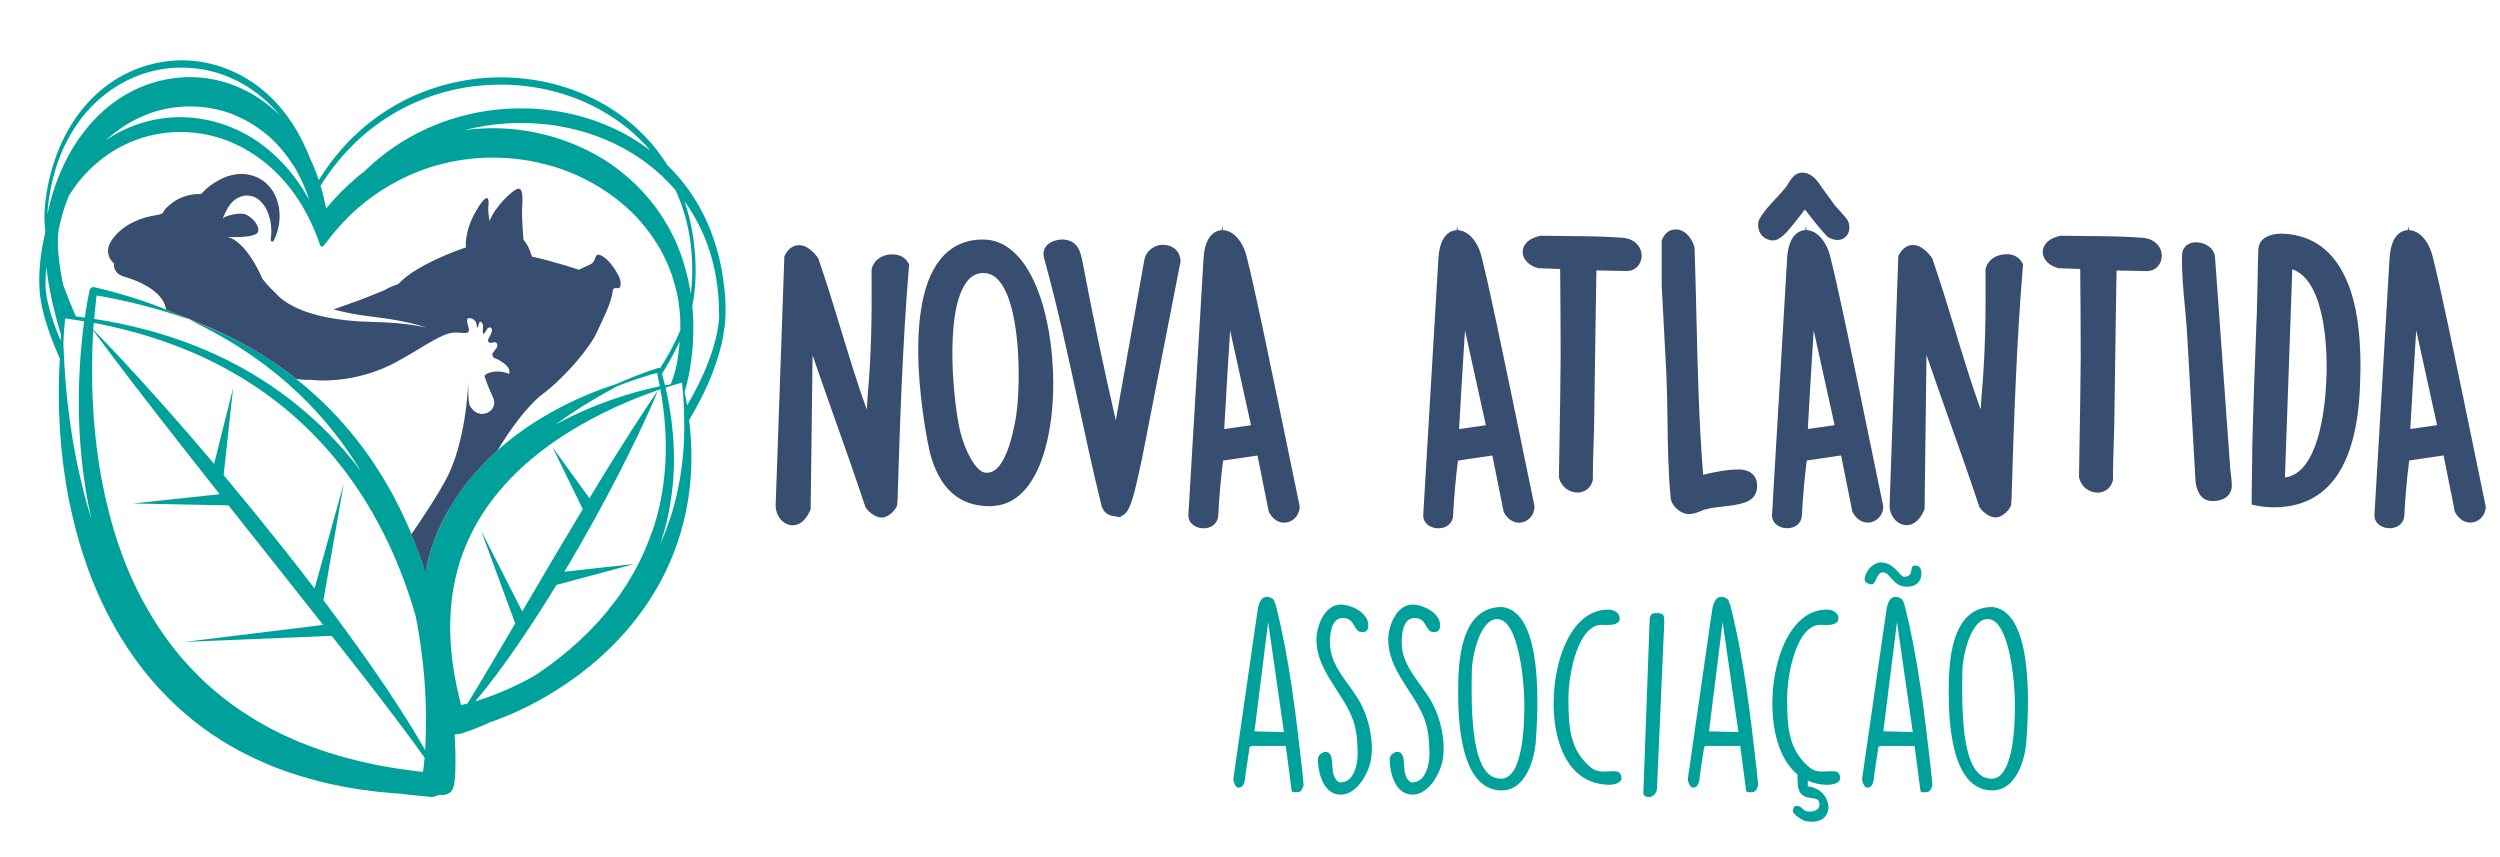
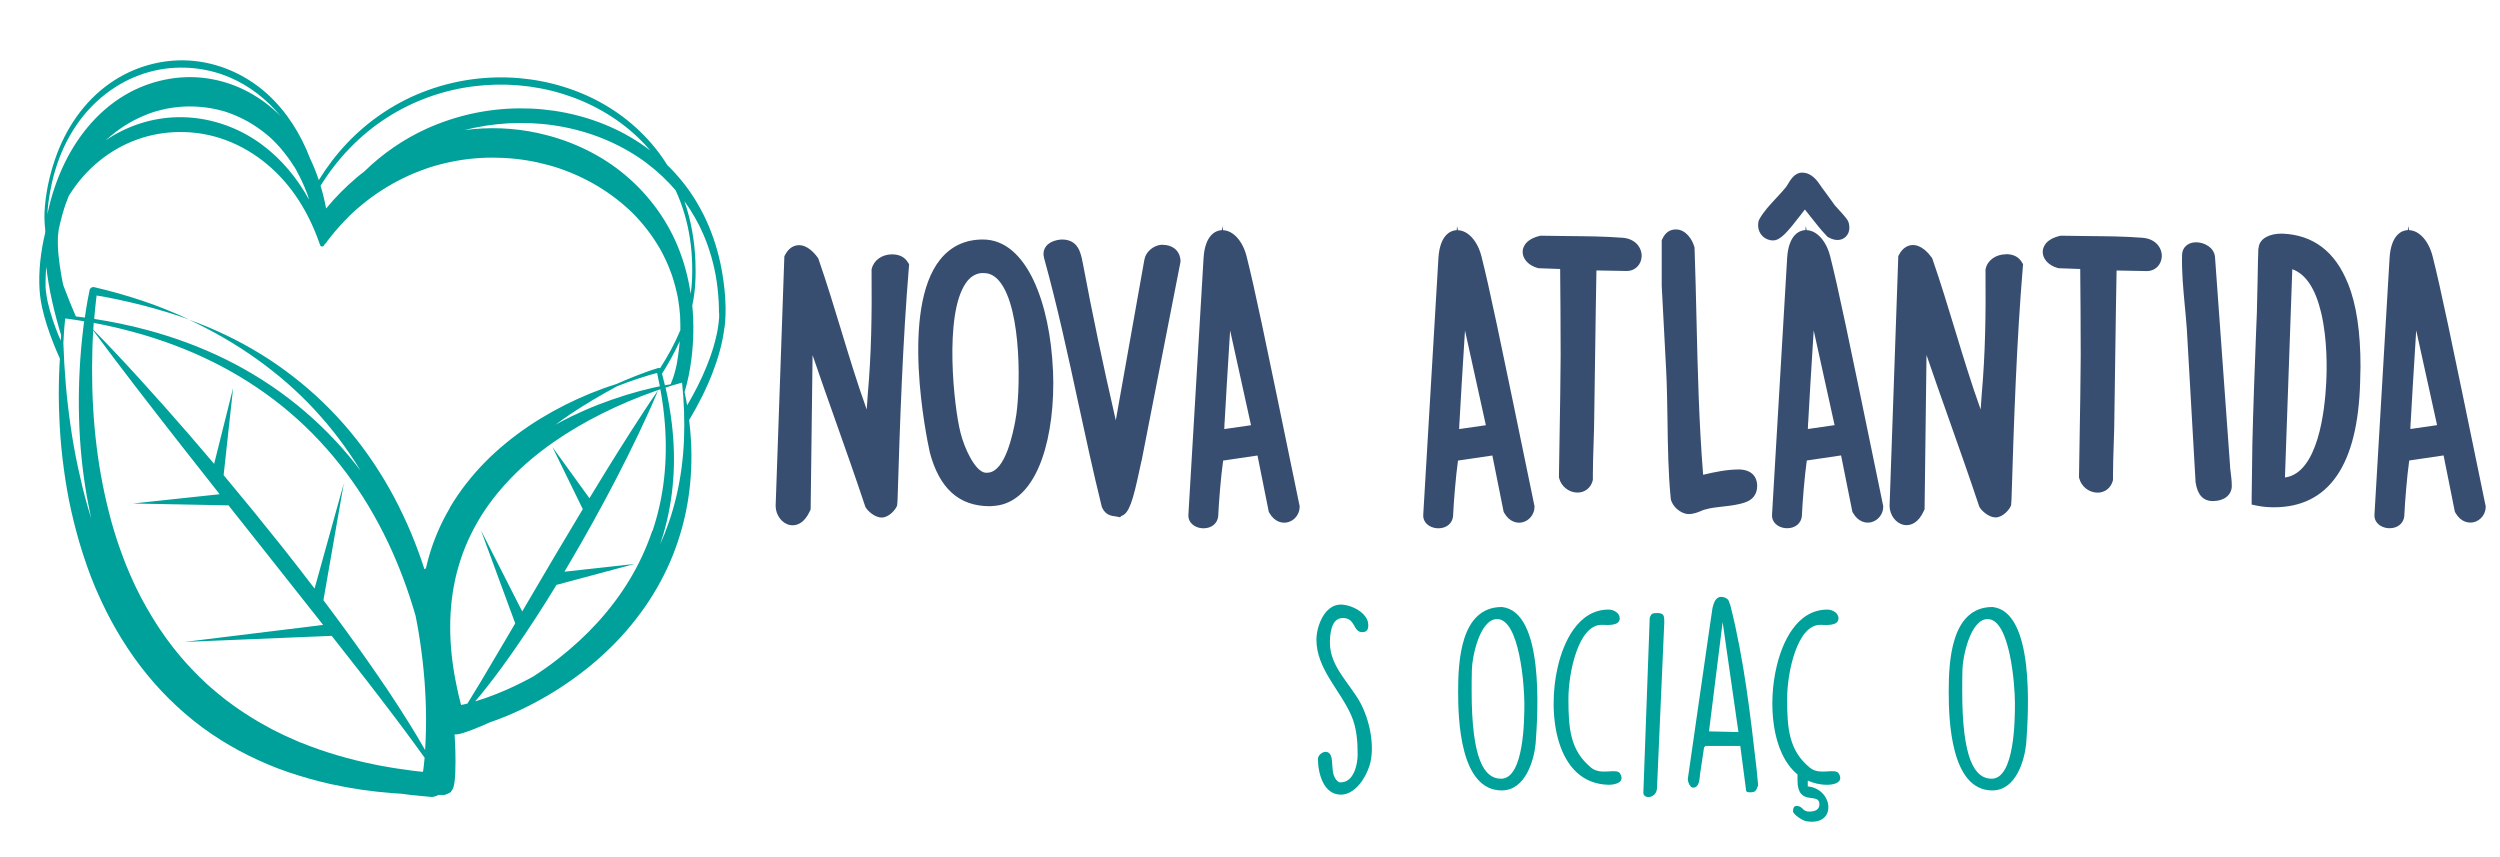
<svg xmlns="http://www.w3.org/2000/svg" id="Layer_1" data-name="Layer 1" viewBox="0 0 350 120">
  <defs>
    <style>
      .cls-1 {
        fill: #00a19a;
      }

      .cls-2 {
        fill: none;
      }

      .cls-3 {
        fill: #374e71;
      }
    </style>
  </defs>
  <g>
    <g>
-       <path class="cls-1" d="m175.14,104.43l-.2.2-.56,3.73c-.07.49-.03,1.91-.99,1.91-.43,0-.73-.86-.73-1.19,3.43-23.9,3.46-23.97,3.46-23.97.16-.63.4-1.55,1.22-1.55.36,0,.82.16,1.02.49l.26.69c1.91,7.55,2.8,15.3,3.69,23.08l.2,2.14s-.03.03-.03.07c-.23.63-.36.89-.99.89h-.1c-.2,0-.53,0-.56-.23l-.82-6.26h-4.88Zm.49-2.04l4.12.1-2.21-15.4-1.91,15.3Z" />
      <path class="cls-1" d="m185.79,105.28c1.32.4.07,3.3,1.71,4.25h.2c1.85,0,2.37-2.54,2.37-3.89,0-1.81-.13-3.76-.89-5.47-1.55-3.56-4.88-6.53-4.88-10.62,0-1.85,1.12-4.91,3.4-4.91,1.45,0,3.86,1.15,3.86,2.87,0,.63-.2.99-.86.99-1.29,0-.89-1.98-2.7-1.98-1.68,0-1.81,2.34-1.81,3.49,0,3.33,2.8,5.67,4.29,8.44,1.35,2.54,2.04,6.23,1.25,8.74-.53,1.71-2.01,4.06-4.02,4.06-2.44,0-3.2-3.03-3.2-5.01,0-.56.76-1.12,1.29-.96Z" />
-       <path class="cls-1" d="m195.84,105.28c1.32.4.07,3.3,1.71,4.25h.2c1.85,0,2.37-2.54,2.37-3.89,0-1.81-.13-3.76-.89-5.47-1.55-3.56-4.88-6.53-4.88-10.62,0-1.85,1.12-4.91,3.4-4.91,1.45,0,3.86,1.15,3.86,2.87,0,.63-.2.99-.86.99-1.29,0-.89-1.98-2.7-1.98-1.68,0-1.81,2.34-1.81,3.49,0,3.33,2.8,5.67,4.29,8.44,1.35,2.54,2.04,6.23,1.25,8.74-.53,1.71-2.01,4.06-4.02,4.06-2.44,0-3.2-3.03-3.2-5.01,0-.56.76-1.12,1.29-.96Z" />
      <path class="cls-1" d="m210.28,84.98c5.9.66,5.04,14.7,4.71,19.09-.23,2.41-1.45,6.59-4.75,6.59-5.84,0-6.1-9.96-6.1-13.81,0-4.19.3-11.87,6.13-11.87Zm-4.25,11.74c0,9.66,1.78,12.3,4.12,12.3,3.23,0,3.26-8.37,3.26-10.45v-.13c0-2.54-.69-11.77-3.82-11.77-2.47,0-3.53,5.51-3.53,7.15-.03,1.05-.03,1.98-.03,2.9Z" />
      <path class="cls-1" d="m226.77,86.56c0,1.15-1.91.92-2.37.92h-.2c-3.2,0-4.62,6.63-4.62,10.35,0,4.22.26,7.22,3.16,9.63,1.42,1.19,3.59-.03,4.09.86.66,1.15-.56,1.55-1.62,1.55-7.48-.16-8.64-10.09-7.12-16.52.79-3.43,2.84-8.01,7.12-8.01.69,0,1.55.46,1.55,1.22Z" />
      <path class="cls-1" d="m230.95,86.52c.23-.66.4-.69,1.09-.69.96,0,.96.43.96,1.38,0,.1-.03.53-.03.59l-.99,22.55c-.07,1.45-1.91,1.58-1.91.63l.89-24.46Z" />
      <path class="cls-1" d="m238.77,104.43l-.2.2-.56,3.73c-.07.49-.03,1.91-.99,1.91-.43,0-.73-.86-.73-1.19,3.43-23.9,3.46-23.97,3.46-23.97.16-.63.4-1.55,1.22-1.55.36,0,.82.16,1.02.49l.26.69c1.91,7.55,2.8,15.3,3.69,23.08l.2,2.14s-.03.03-.03.07c-.23.63-.36.89-.99.89h-.1c-.2,0-.53,0-.56-.23l-.82-6.26h-4.88Zm.49-2.04l4.12.1-2.21-15.4-1.91,15.3Z" />
      <path class="cls-1" d="m251.49,112.83c.96,0,.79.79,1.78.79.66,0,1.45-.16,1.45-1.02,0-1.78-3.07.4-3.07-3.36v-.82c-3.69-3.03-4.12-10.09-2.93-15.07.79-3.43,2.84-8.01,7.12-8.01.69,0,1.55.46,1.55,1.22,0,1.15-1.91.92-2.37.92h-.2c-3.2,0-4.62,6.63-4.62,10.35,0,4.22.26,7.22,3.16,9.63,1.42,1.19,3.59-.03,4.09.86.66,1.15-.56,1.55-1.62,1.55s-1.95-.23-2.74-.59v.82c3.59.33,4.15,5.57-.16,4.88-.4,0-1.91-.92-1.91-1.42,0-.3.1-.73.46-.73Z" />
-       <path class="cls-1" d="m263.17,104.43l-.2.2-.56,3.73c-.07.49-.03,1.91-.99,1.91-.43,0-.73-.86-.73-1.19,3.43-23.9,3.46-23.97,3.46-23.97.16-.63.4-1.55,1.22-1.55.36,0,.82.16,1.02.49l.26.69c1.91,7.55,2.8,15.3,3.69,23.08l.2,2.14s-.03.03-.03.07c-.23.63-.36.89-.99.89h-.1c-.2,0-.53,0-.56-.23l-.82-6.26h-4.88Zm-1.12-22.62c-.36,0-.99-.23-.99-.66,0-1.12,1.15-2.41,2.27-2.41,1.85,0,2.7,2.01,3.2,2.01,1.62,0,.63-1.58,1.58-1.58.69,0,.89.49.89,1.12,0,1.19-.79,1.85-2.04,1.85-1.98,0-2.31-2.01-3.33-2.01-.96,0-.96,1.68-1.58,1.68Zm1.62,20.57l4.12.1-2.21-15.4-1.91,15.3Z" />
      <path class="cls-1" d="m278.96,84.98c5.9.66,5.04,14.7,4.71,19.09-.23,2.41-1.45,6.59-4.75,6.59-5.84,0-6.1-9.96-6.1-13.81,0-4.19.3-11.87,6.13-11.87Zm-4.25,11.74c0,9.66,1.78,12.3,4.12,12.3,3.23,0,3.26-8.37,3.26-10.45v-.13c0-2.54-.69-11.77-3.82-11.77-2.47,0-3.53,5.51-3.53,7.15-.03,1.05-.03,1.98-.03,2.9Z" />
    </g>
    <path class="cls-3" d="m127.11,36.73l.17.28-.03.33c-.87,10.45-1.26,21.83-1.59,32.58v.05s-.06.78-.06.78l-.06.15c-.17.43-1.08,1.56-2.11,1.56-.95,0-1.95-.92-2.24-1.43l-.05-.09-.03-.1c-1.33-4-2.76-8.04-4.14-11.94-1.07-3.01-2.15-6.08-3.21-9.18l-.27,21.6-.09.19c-.76,1.72-1.79,2.03-2.44,2.03-.15,0-.28-.02-.38-.04-1.09-.21-1.95-1.34-1.99-2.61v-.03s0-.03,0-.03l1.22-34.95.11-.21c.55-1.04,1.29-1.3,1.81-1.34,1.3-.09,2.34,1.16,2.73,1.71l.09.12.05.14c1.14,3.28,2.16,6.64,3.15,9.89,1.11,3.65,2.24,7.39,3.59,11.15l.15-2.14c.51-5.83.58-10.96.53-17.35v-.12s.03-.12.03-.12c.28-1.18,1.44-2,2.83-2,1.03,0,1.78.38,2.23,1.13Zm20.31,15.06c.2,4.68-.35,9.1-1.54,12.46-1.44,4.05-3.73,6.32-6.63,6.57h-.09s-.1.01-.16.02c-.11.01-.26.03-.42.03-4.33,0-7.09-2.49-8.43-7.62v-.04c-.45-2.02-4.12-19.93,1.48-26.88,1.5-1.86,3.51-2.8,5.98-2.8,6.23,0,9.41,9.17,9.8,18.26Zm-12.2-12.16c-3.11,4.44-1.64,17.52-.76,20.89v.02c.56,2.27,2.08,5.5,3.5,5.64h.1s.08.01.14,0c.06,0,.12-.01.18-.01,2.42-.26,3.44-5.58,3.78-7.34v-.04c.7-3.45,1-15.46-2.23-19.4-.64-.78-1.36-1.16-2.21-1.16h-.34c-.86.09-1.57.55-2.16,1.39Zm27.5-5.37h-.07c-1.19.08-2.26,1.01-2.44,2.11l-4,22.48c-1.86-8.12-3.28-14.9-4.61-21.98l-.04-.18c-.26-1.33-.63-3.16-2.9-3.16h-.08c-1.54.12-2.49.9-2.49,2.04v.08l.06.37.02.11c1.85,6.68,3.34,13.57,4.78,20.24,1.03,4.76,2.09,9.68,3.28,14.5l.02.08.03.08c.47,1.09,1.36,1.2,1.79,1.25.07,0,.14.02.2.03l.54.11.19-.19c1.06-.32,1.62-2.11,2.56-6.58.1-.49.21-1.01.25-1.13l.02-.05,5.42-27.72.02-.12v-.13c-.07-1.38-1.06-2.23-2.58-2.23Zm19.21,36.5l.02.1v.1c0,1-.69,1.9-1.64,2.15-.78.21-1.88-.03-2.6-1.31l-.08-.14-1.58-7.89-4.81.71c-.32,2.26-.6,5.79-.69,7.74v.04c-.09,1.01-.93,1.7-2.03,1.7-.06,0-.12,0-.19,0-1.17-.08-2.01-.87-1.96-1.84l2.13-36.03c.22-3.31,1.79-3.8,2.45-3.86.04,0,.07,0,.11,0l.04-.58.13.58c1.43.05,2.76,1.52,3.3,3.69,1.2,4.81,2.13,9.27,7.4,34.85Zm-9.71-24.53c-.31,4.93-.66,10.68-.75,12.47v.09c-.03.14-.05.71-.07,1.28l3.74-.54-2.93-13.3Zm42.59,24.53l.02.1v.1c0,1-.69,1.9-1.64,2.15-.78.21-1.88-.03-2.6-1.31l-.08-.14-1.58-7.89-4.81.71c-.32,2.26-.6,5.79-.69,7.74v.04c-.09,1.01-.93,1.7-2.03,1.7-.06,0-.12,0-.19,0-1.17-.08-2.01-.87-1.96-1.84l2.13-36.03c.22-3.31,1.79-3.8,2.45-3.86.04,0,.07,0,.11,0l.04-.58.13.58c1.43.05,2.76,1.52,3.3,3.69,1.2,4.81,2.13,9.27,7.4,34.85Zm-9.71-24.53c-.31,4.93-.66,10.68-.75,12.47v.09c-.03.14-.05.71-.07,1.28l3.74-.54-2.93-13.3Zm22.11-12.94c-2.64-.2-5.19-.22-7.67-.24-1.22-.01-2.48-.02-3.73-.05h-.14s-.13.03-.13.03c-2.12.52-2.36,1.72-2.37,2.21-.02,1.01.83,1.93,2.1,2.28l.12.03,3.03.11c.03,2.37.07,8.81.07,12.14,0,2.46-.1,8.31-.17,12.58-.03,1.77-.06,3.31-.07,4.3v.13s.03.13.03.13c.29,1.16,1.36,2.01,2.55,2.02,0,0,.01,0,.02,0,1.02,0,1.86-.65,2.12-1.66l.03-.13v-.76c0-1.19.05-2.76.1-4.27.05-1.43.09-2.77.09-3.73.03-1.91.07-4.69.11-7.61.07-4.86.15-10.68.2-12.94l4.25.08h.02c1.12,0,2-.87,2.06-2.02.05-1.19-.82-2.47-2.61-2.63Zm16.1,32.44c-1.5,0-3.28.35-4.87.74-.59-7.24-.76-14.62-.93-21.76-.08-3.25-.15-6.61-.27-9.91v-.12s-.03-.11-.03-.11c-.26-.99-1.17-2.45-2.58-2.45-.86,0-1.5.45-1.9,1.33l-.09.2v6.35l.63,11.98c.11,2.23.14,4.49.18,6.89.05,3.6.1,7.33.45,10.88v.05c.18,1.1,1.42,2.17,2.52,2.17.69,0,1.27-.25,1.74-.44.21-.09.42-.18.57-.21h.05c.7-.21,1.52-.31,2.39-.4,1.07-.12,2.18-.24,3.18-.6,1.65-.58,1.65-1.93,1.65-2.37,0-.52-.19-2.23-2.67-2.23Zm20.32,5.02l.02.1v.1c0,1-.69,1.9-1.64,2.15-.78.21-1.88-.03-2.6-1.31l-.08-.14-1.58-7.89-4.8.71c-.32,2.26-.6,5.8-.69,7.74v.04c-.09,1.01-.93,1.7-2.03,1.7-.06,0-.12,0-.19,0-1.17-.08-2.01-.87-1.96-1.84l2.12-36.03c.22-3.31,1.79-3.8,2.45-3.86.04,0,.07,0,.11,0l.04-.58.13.58c1.43.05,2.76,1.52,3.3,3.69,1.2,4.81,2.13,9.26,7.4,34.85Zm-9.71-24.53c-.31,4.9-.66,10.64-.75,12.47v.09c-.03.14-.05.71-.07,1.28l3.74-.54-2.93-13.3Zm-1.74-16.24c.17-.23.34-.45.5-.65.28.35.56.7.85,1.07.69.88,1.4,1.79,2.22,2.64l.12.13.16.08c.34.17.7.35,1.23.35.94,0,1.65-.73,1.65-1.7,0-.21,0-.83-.45-1.35-.14-.2-.42-.52-1.12-1.29-.17-.19-.38-.43-.47-.52-.32-.47-1.59-2.19-1.83-2.51-.04-.05-.07-.11-.11-.17-.48-.71-1.27-1.89-2.64-1.89-1.03,0-1.61.98-2,1.63-.08.13-.18.31-.23.36l-.03.04c-.37.47-.84.97-1.33,1.5-.89.95-1.8,1.93-2.36,2.94-.2.31-.2.67-.2.93,0,1.17.92,2.09,2.09,2.09,1.02,0,1.98-1.12,3.94-3.66Zm28.65,5.62c-1.39,0-2.56.82-2.83,2l-.03.12v.12c.05,6.39-.02,11.52-.53,17.35l-.15,2.14c-1.35-3.76-2.48-7.5-3.59-11.15-.99-3.25-2.01-6.61-3.15-9.9l-.05-.14-.09-.12c-.39-.54-1.43-1.8-2.73-1.71-.52.04-1.26.3-1.81,1.34l-.11.21-1.22,34.95v.03s0,.03,0,.03c.04,1.28.9,2.4,1.99,2.61.1.02.23.04.38.04.65,0,1.68-.31,2.44-2.03l.09-.19.27-21.6c1.06,3.1,2.14,6.17,3.21,9.18,1.38,3.9,2.81,7.94,4.14,11.94l.03.1.05.09c.29.51,1.3,1.43,2.24,1.43,1.03,0,1.94-1.13,2.11-1.56l.06-.15.06-.78v-.05c.34-11.21.72-22.13,1.59-32.58l.03-.33-.17-.28c-.45-.75-1.2-1.13-2.23-1.13Zm19.19-2.31c-2.64-.2-5.19-.22-7.67-.24-1.22-.01-2.48-.02-3.73-.05h-.14s-.13.03-.13.03c-2.12.52-2.36,1.72-2.37,2.21-.02,1.01.83,1.93,2.1,2.28l.12.03,3.03.11c.03,2.37.07,8.81.07,12.14,0,2.46-.1,8.32-.17,12.59-.03,1.77-.06,3.31-.07,4.3v.13s.03.13.03.13c.29,1.16,1.36,2.01,2.55,2.02,0,0,.01,0,.02,0,1.02,0,1.86-.65,2.13-1.66l.03-.13v-.76c0-1.19.05-2.76.1-4.27.05-1.43.09-2.77.09-3.73.03-1.91.07-4.69.11-7.61.07-4.86.15-10.68.2-12.94l4.25.08h.02c1.12,0,2-.87,2.06-2.02.05-1.19-.82-2.47-2.61-2.63Zm12.2,32.12l-2.12-29.43h0c-.11-1.31-1.49-2.08-2.69-2.06-1.11.02-1.88.71-1.92,1.72-.07,2.44.17,4.89.39,7.26.1,1.07.21,2.18.28,3.25l1.21,21.2v.1c.14.81.44,2.7,2.42,2.7,1.54,0,2.59-.79,2.66-2.02v-.06c0-.68-.07-1.27-.15-1.9-.03-.24-.06-.49-.09-.75Zm16.49-25.75c1.19,2.97,1.76,6.79,1.76,11.69,0,.39-.01.78-.03,1.15-.01.33-.02.64-.02.93v.03c-.31,11.65-4.37,17.56-12.08,17.56-.83,0-1.55-.07-2.28-.21l-.83-.17v-.85c0-.05.06-5.44.1-7.64.13-5.38.32-10.47.53-15.87l.1-2.47c.02-.4.06-2.52.1-4.4.04-2.01.07-3.91.1-4.38v-.11s.05-.25.05-.25c.13-1.36,1.66-1.96,3.14-1.96h.24c4.28.19,7.35,2.53,9.11,6.96Zm-8.82,27.19c4.65-.62,5.59-9.42,5.78-13.28.09-1.67.2-5.97-.71-9.79-.8-3.38-2.16-5.42-4.04-6.09l-1.03,29.17Zm28.11,4v.1c0,1-.69,1.9-1.64,2.15-.78.2-1.88-.03-2.6-1.31l-.08-.14-1.58-7.89-4.81.71c-.32,2.26-.6,5.8-.69,7.74v.04c-.09,1.01-.93,1.7-2.03,1.7-.06,0-.12,0-.19,0-1.17-.08-2.01-.87-1.96-1.84l2.12-36.03c.22-3.31,1.79-3.8,2.45-3.86.04,0,.07,0,.11,0l.04-.58.13.58c1.43.05,2.76,1.52,3.3,3.69,1.2,4.81,2.13,9.26,7.4,34.85l.02.1Zm-9.73-24.63c-.31,4.93-.66,10.68-.75,12.47v.09c-.03.14-.05.71-.07,1.28l3.74-.54-2.93-13.3Z" />
  </g>
  <path class="cls-2" d="m104.57,38c-.88-5.54-3.05-10.61-6.28-14.66-.68-.85-1.41-1.66-2.18-2.43-2.42-3.76-5.79-6.96-9.76-9.27-3.99-2.32-8.62-3.76-13.39-4.17-.94-.08-1.9-.12-2.85-.12-3.89,0-7.72.67-11.37,1.98-4.75,1.71-9.12,4.57-12.65,8.27-.21.22-.42.45-.63.68-1.49-3.01-3.4-5.58-5.71-7.68-3.64-3.31-8.27-5.3-13.03-5.6-.43-.03-.85-.04-1.28-.04-4.23,0-8.49,1.34-12,3.78-4.12,2.86-7.24,7.14-9.04,12.36-.99,2.88-1.55,5.72-1.68,8.46-.04.84-.01,1.7.08,2.63-.69,3.03-.95,5.92-.78,8.6.11,1.76.48,3.58,1.16,5.71.45,1.42.99,2.84,1.63,4.33-.05.99-.08,1.99-.1,2.97-.02,1.09,0,2.17.01,3.1v.12c.02.48.03.95.05,1.39.02.51.05,1.02.08,1.55.12,2.02.32,4.09.59,6.12.05.38.11.76.16,1.14l.06.4c.05.34.11.69.17,1.03l.09.55.27,1.46s.11.52.11.52c.07.35.14.71.22,1.05.48,2.16,1.01,4.14,1.63,6.06l.25.78.49,1.42s.56,1.49.56,1.49c0,.02.4,1,.4,1,.07.17.14.35.22.54l.3.69c1.76,4.05,3.94,7.8,6.48,11.13,2.68,3.52,5.82,6.63,9.31,9.21,3.37,2.51,7.23,4.6,11.49,6.24,1.89.71,3.89,1.34,6.12,1.92.02,0,1.67.39,1.67.39.1.03.21.05.35.08l1.82.36c.21.04.41.08.62.11l1.73.28s2.34.3,2.34.3c.04,0,2.34.23,2.34.23.03,0,1.13.07,1.13.07l.95.13c.22.03.44.05.66.07l2.33.22c.21.03.43.05.66.05.58,0,1.12-.12,1.57-.27.03,0,.06,0,.09,0,.65,0,3.07-.4,4.09-2.25.09-.14.16-.26.21-.35.03-.05.05-.1.08-.15.1-.2.15-.31.2-.45,0-.02.02-.04.03-.07.04-.12.09-.26.1-.29.03-.1.06-.19.07-.23.06-.22.1-.39.13-.56.04-.24.07-.46.1-.66.02-.18.04-.35.05-.53.03-.31.04-.61.06-.92.03-.56.04-1.12.04-1.67,0-.39,0-.79-.01-1.19.08-.03.15-.06.22-.09.77-.3,1.55-.63,2.38-1.01.77-.27,1.56-.56,2.36-.89,1.35-.56,2.71-1.2,4.06-1.91,1.37-.72,2.67-1.47,3.87-2.25,2.6-1.68,4.98-3.53,7.06-5.49,1.13-1.06,2.18-2.16,3.14-3.25.99-1.14,1.93-2.35,2.78-3.57.85-1.22,1.66-2.52,2.4-3.89.74-1.38,1.4-2.77,1.94-4.13.58-1.45,1.06-2.9,1.44-4.31.39-1.47.7-2.95.93-4.42.44-2.89.57-5.88.39-8.89-.03-.59-.08-1.19-.14-1.79,1.18-2.07,2.18-4.14,2.96-6.16.98-2.53,1.59-4.87,1.86-7.15.3-2.47.2-5.16-.29-8.25Z" />
  <path class="cls-1" d="m6.39,40.19c0-.09,0-.18,0,0h0Zm95.03,5.66c-.26,2.17-.87,4.28-1.65,6.31-.89,2.31-2.02,4.52-3.29,6.65.11.91.2,1.83.25,2.75.16,2.71.05,5.45-.36,8.17-.21,1.36-.49,2.71-.85,4.04-.36,1.33-.8,2.64-1.31,3.93-.51,1.29-1.1,2.54-1.76,3.76-.66,1.22-1.39,2.41-2.19,3.55-.8,1.14-1.65,2.24-2.56,3.29-.91,1.05-1.88,2.05-2.89,3-2.02,1.91-4.24,3.6-6.57,5.11-1.17.75-2.37,1.45-3.6,2.09-1.23.64-2.49,1.24-3.78,1.77-.76.31-1.53.61-2.32.87-.76.35-1.53.69-2.33.99-.32.12-.63.24-.97.35-.17.05-.34.11-.51.16-.09.03-.18.05-.28.08-.1.02-.2.05-.34.07-.07.01-.15.02-.28.03-.03,0-.07,0-.12,0-.02,0-.04,0-.07,0,.02.27.04.54.05.82.05.99.09,1.99.08,3,0,.5-.01,1.01-.03,1.52-.01.26-.03.52-.05.78-.01.13-.02.27-.04.41-.02.14-.04.28-.07.45-.02.08-.03.17-.06.29,0,.03-.02.06-.03.09,0,.03-.03.08-.04.12-.02.05-.04.09-.08.17-.04.07-.07.16-.23.34.14.11-1.07.61-1.1.48h-.05s-.09,0-.09,0h-.18s-.32,0-.32,0c-.32.17-.85.35-1.12.27h-.04s-.17-.02-.17-.02l-1.38-.13-.69-.07c-.23-.02-.46-.04-.69-.07l-1.12-.15-1.14-.07-1.49-.14-.74-.07-.74-.09-1.48-.19-1.48-.24c-.25-.04-.49-.08-.74-.13l-.74-.15-.74-.15-.37-.07c-.12-.03-.24-.06-.37-.08l-1.46-.35c-1.94-.5-3.87-1.09-5.76-1.8-3.77-1.45-7.39-3.36-10.65-5.78-3.26-2.42-6.17-5.32-8.62-8.53-2.45-3.22-4.47-6.74-6.06-10.41l-.3-.69c-.1-.23-.19-.46-.28-.69l-.28-.7-.26-.7-.26-.7-.24-.71-.24-.71-.23-.71c-.61-1.9-1.11-3.82-1.55-5.76-.11-.48-.2-.97-.31-1.45l-.27-1.46c-.08-.49-.17-.97-.24-1.46-.07-.49-.15-.98-.21-1.47-.27-1.96-.46-3.92-.57-5.89-.03-.49-.05-.98-.07-1.47-.02-.49-.04-.98-.05-1.47-.02-.98-.03-1.96-.01-2.95.01-.98.05-1.96.1-2.94.02-.3.04-.61.06-.91,0,.06,0,.13-.01.19-.7-1.55-1.32-3.13-1.84-4.75-.5-1.58-.9-3.22-1.01-4.88-.17-2.65.17-5.4.78-7.97,0-.13.02-.25.02-.38-.1-.83-.14-1.67-.11-2.5.12-2.53.67-5.1,1.49-7.49,1.45-4.22,4.04-8.08,7.74-10.64,3.22-2.24,7.16-3.38,11.08-3.13,4.06.26,7.92,1.98,10.91,4.7,2.71,2.47,4.65,5.6,5.96,9,.47.98.87,2,1.22,3.03,1.15-1.86,2.48-3.61,3.99-5.2,3.15-3.3,7.02-5.86,11.32-7.4,4.07-1.47,8.44-2.04,12.75-1.67,4.18.36,8.31,1.6,11.94,3.71,3.55,2.06,6.62,4.96,8.79,8.46.78.75,1.51,1.56,2.19,2.41,3,3.76,4.82,8.31,5.56,13.04.38,2.39.56,4.89.27,7.3Zm-10.81-22.96c-3.37-2.53-7.32-4.23-11.45-5.06-4.21-.85-8.6-.81-12.8.07-.46.1-.91.2-1.36.32,3.43-.47,6.94-.33,10.33.41,4.2.92,8.21,2.71,11.59,5.38,3.49,2.76,6.27,6.37,7.97,10.49.88,2.14,1.47,4.37,1.81,6.65.2-1.4.24-2.83.2-4.25-.06-2.36-.41-4.71-1.08-6.97-.33-1.13-.75-2.23-1.24-3.3-1.18-1.38-2.51-2.63-3.97-3.73Zm-45.73,3.13c.32,1.04.58,2.1.78,3.17,1.28-1.56,2.71-3.01,4.25-4.31.35-.3.71-.59,1.08-.86,2.53-2.48,5.48-4.52,8.71-5.99,4.07-1.85,8.53-2.83,13-2.86,4.34-.03,8.71.82,12.69,2.57,2.01.88,3.92,2,5.66,3.34-.56-.66-1.16-1.29-1.79-1.89-2.97-2.81-6.62-4.86-10.52-6.06-4-1.23-8.27-1.57-12.42-1.05-4.31.54-8.48,2.04-12.13,4.38-3.8,2.43-6.95,5.74-9.32,9.56Zm-3.71-2.7c-.57-.92-1.22-1.8-1.93-2.62-.32-.37-.66-.72-1-1.06,0,0-.18-.17-.23-.22-.08-.08-.17-.15-.25-.23-.18-.16-.36-.31-.55-.46-.77-.63-1.59-1.19-2.45-1.68-.83-.47-1.69-.87-2.58-1.2-.24-.09-.47-.17-.71-.24-.02,0-.05-.01-.07-.02-.04-.01-.07-.02-.11-.03-.1-.03-.2-.06-.3-.08-.46-.12-.92-.23-1.38-.31-1.85-.33-3.75-.36-5.6-.07-.47.07-.94.16-1.4.28-.25.06-.49.12-.73.19-.04.01-.17.05-.2.06-.1.03-.19.06-.29.09-.91.31-1.8.69-2.66,1.14-.89.47-1.74,1.02-2.55,1.63-.41.32-.81.65-1.2.99-.06.06-.13.12-.19.17,2.92-2,6.41-3.15,9.96-3.24,4.26-.11,8.49,1.29,11.9,3.82,2.77,2.04,4.96,4.72,6.61,7.71-.05-.15-.09-.31-.13-.47.03.13.05.19.05.21,0-.04-.05-.21-.08-.29-.05-.14-.11-.29-.16-.43-.1-.27-.21-.53-.32-.8-.23-.54-.48-1.08-.75-1.6-.07-.14-.15-.28-.22-.42-.02-.03-.07-.13-.11-.21.02.03-.15-.26-.17-.3-.06-.11-.13-.21-.19-.32ZM6.65,29.94c.5-2.45,1.31-4.87,2.4-7.11,2-4.11,5.09-7.77,9.17-9.93,3.48-1.84,7.56-2.55,11.44-1.82,3.69.68,7,2.53,9.62,5.17-1.92-2.32-4.32-4.22-7.11-5.41-3.54-1.51-7.55-1.79-11.27-.77-3.9,1.07-7.3,3.53-9.71,6.76-1.38,1.85-2.44,3.94-3.18,6.13-.41,1.21-.73,2.45-.96,3.71-.2,1.06-.38,2.29-.41,3.28Zm2.43-1.18s.03-.08.05-.14c-.02.07-.05.14-.05.14Zm-1,4.37c0,.06-.02.12-.01.18,0,.02,0-.09.01-.21,0,0,0,.02,0,.03Zm.31,14.23c.05.11.09.22.14.33,0-.26.01-.52.02-.78-.94-3.12-1.71-6.33-2.07-9.56-.06.69-.09,1.25-.1,1.99,0,.23,0,.46,0,.69,0,.07,0,.15,0,.22,0-.02,0-.04,0-.06,0,.03,0,.05,0,.07.03.36.07.72.13,1.08.02.1.03.21.05.31,0,0,0,.01,0,.02,0,.02,0,.04.01.06.04.2.08.39.12.59.19.84.43,1.66.7,2.48,0,.03.02.07.03.09.02.05.03.1.05.14.04.11.08.22.12.34.07.2.15.4.22.61.18.47.36.94.56,1.4Zm1.53-3.17s0,0,0,0c0,0,0-.01,0-.02,0,0,0,.01,0,.02Zm-1.4,3.8h0s0,0,0,0c-.04.42-.07.83-.11,1.25.03-.42.07-.83.11-1.25Zm4.26,24.64l-.06-.28c-.1-.46-.19-.91-.28-1.37-.1-.46-.17-.92-.26-1.37-.04-.23-.08-.46-.12-.69l-.11-.69c-.29-1.84-.51-3.68-.66-5.53-.15-1.85-.23-3.7-.25-5.55-.02-1.85.02-3.7.12-5.54.1-1.84.26-3.68.48-5.52.04-.37.09-.74.14-1.11-.88-.15-1.77-.28-2.65-.4-.02.22-.05.45-.07.68-.03.31-.05.61-.08.92-.05.61-.08,1.23-.11,1.84.13,3.9.45,7.77,1.01,11.6.27,1.91.61,3.82,1.01,5.7.2.94.42,1.88.64,2.82l.36,1.4c.13.46.25.93.38,1.39.16.58.34,1.15.52,1.73Zm46.66,33.44c-1.06-1.48-2.14-2.95-3.23-4.41-.51-.67-1-1.35-1.52-2.01l-1.53-2.01c-.52-.66-1.03-1.33-1.54-2l-1.55-1.99c-1.2-1.55-2.41-3.09-3.63-4.63l-20.6.85,19.4-2.38c-2.55-3.24-5.11-6.46-7.67-9.7-1.86-2.35-3.72-4.69-5.58-7.04l-13.38-.26,12.14-1.3c-1.91-2.42-3.81-4.83-5.71-7.26-2.08-2.66-4.15-5.32-6.2-7.99-1.95-2.54-3.89-5.09-5.79-7.67-.11,1.79-.16,3.59-.16,5.38,0,1.81.04,3.62.15,5.43.1,1.8.26,3.6.48,5.39.22,1.79.5,3.57.85,5.33.34,1.76.76,3.51,1.23,5.24.48,1.72,1.04,3.42,1.67,5.09l.24.62c.08.21.16.42.25.62l.52,1.23.55,1.21.14.3c.05.1.1.2.15.3l.3.6.3.6.32.58.32.58.16.29.17.29.67,1.14.71,1.12.18.28.19.27.38.55.38.55c.13.18.26.35.39.53l.4.53c.13.18.26.36.4.52l.83,1.02c1.14,1.34,2.36,2.61,3.65,3.81.08.08.16.15.24.22l.25.22.5.43c.17.14.33.29.5.43l.51.41.51.41c.17.14.34.28.52.4l1.06.78c1.44,1,2.93,1.95,4.49,2.78.76.44,1.57.8,2.36,1.2.2.1.4.18.6.27l.61.27.61.27.3.13.31.12c3.28,1.32,6.7,2.31,10.2,3.02.43.1.88.17,1.31.25l1.32.23c.22.04.44.07.66.1l.66.09,1.33.19c.22.04.45.05.67.08l.67.07.16.02c.04-.27.08-.54.11-.82.05-.39.09-.79.12-1.19Zm.08-9.47c-.05-.89-.12-1.79-.21-2.68-.08-.89-.18-1.78-.3-2.67-.22-1.69-.49-3.38-.83-5.05-1.01-3.5-2.28-6.93-3.84-10.23-1.65-3.46-3.61-6.78-5.92-9.85-1.15-1.53-2.39-3.01-3.7-4.41-1.31-1.4-2.7-2.73-4.17-3.98-2.92-2.49-6.14-4.65-9.55-6.45-3.41-1.8-7.02-3.24-10.73-4.35-1.86-.55-3.74-1.03-5.64-1.43-.5-.11-1-.2-1.51-.3-.02.32-.04.64-.06.96,1.08,1.1,2.15,2.21,3.2,3.33,1.16,1.23,2.3,2.47,3.44,3.72,2.27,2.5,4.51,5.02,6.72,7.57,1.19,1.38,2.38,2.76,3.56,4.16l2.66-10.64-1.33,12.22c2.72,3.25,5.4,6.53,8.04,9.85,1.58,2,3.15,4,4.69,6.03l4.09-14.71-2.85,16.34c2.12,2.81,4.2,5.66,6.23,8.55.97,1.38,1.92,2.78,2.87,4.18l1.39,2.12c.23.35.46.71.68,1.07l.68,1.07c.22.36.45.72.67,1.08l.66,1.09c.36.6.71,1.21,1.06,1.82.06-1.01.1-2.03.12-3.05.03-1.78-.01-3.58-.12-5.36Zm1.09,11.63c-.05-.02-.11-.02-.18-.02h.14s.04.02.04.02Zm2.38-37.18c.34-.58.71-1.15,1.09-1.71.38-.56.77-1.1,1.19-1.63.41-.53.84-1.04,1.28-1.55,1.76-2.01,3.75-3.79,5.86-5.36,2.11-1.57,4.36-2.93,6.68-4.1,2.33-1.17,4.73-2.16,7.19-2.93.48-.21.96-.42,1.44-.62.48-.2.97-.4,1.46-.59.49-.19.98-.37,1.48-.55.5-.17.99-.34,1.5-.49.09-.03.18,0,.25.04,1.09-1.7,2.07-3.48,2.84-5.34,0,0,0,0,0,0,0-.59,0-1.18-.03-1.77,0-.04,0-.08,0-.12,0-.13-.02-.26-.03-.4-.03-.29-.06-.59-.09-.88-.04-.29-.08-.58-.12-.87-.02-.14-.05-.29-.07-.43,0-.03,0-.05-.01-.08-.11-.54-.23-1.07-.37-1.6-.13-.5-.29-1-.44-1.49-.02-.05-.04-.11-.06-.16-.05-.13-.09-.26-.14-.38-.09-.24-.19-.48-.28-.72-.21-.5-.43-.99-.67-1.47-.13-.25-.25-.5-.39-.75-.06-.1-.11-.21-.17-.31,0,0,0-.01-.01-.02,0-.01-.02-.03-.03-.04-.53-.91-1.12-1.78-1.76-2.61-.64-.82-1.33-1.61-2.06-2.34-.08-.08-.16-.16-.24-.23-.01-.01-.12-.12-.17-.16-.19-.18-.38-.35-.58-.52-.39-.34-.79-.67-1.2-.99-1.62-1.26-3.39-2.33-5.25-3.19-.95-.44-1.93-.83-2.92-1.16-.14-.05-.28-.09-.42-.14-.03,0-.2-.06-.23-.07-.24-.07-.47-.14-.71-.2-.51-.14-1.02-.26-1.54-.38-2.07-.45-4.19-.67-6.3-.67-2.15,0-4.31.24-6.41.72-.54.12-1.07.26-1.6.41-.48.14-.85.25-1.43.46-1.04.37-2.07.79-3.06,1.28-2.08,1.01-4.03,2.27-5.81,3.74-.47.38-.92.78-1.36,1.19-.04.04-.28.26-.27.26-.09.09-.19.18-.28.28-.21.21-.41.42-.61.63-.81.85-1.57,1.75-2.28,2.68-.09.17-.2.32-.35.42-.01.01-.03.02-.04.03-.01.02-.02.05-.03.07-.1.21-.24.3-.37.27-.11,0-.21-.09-.27-.27-.04-.08-.07-.17-.09-.26-.83-2.35-1.93-4.61-3.36-6.66-2.55-3.65-6.14-6.54-10.4-7.94-3.78-1.24-8-1.2-11.74.15-3.93,1.42-7.24,4.18-9.45,7.71-.04.06-.08.13-.12.19-.02.05-.04.1-.06.14-.13.32-.25.64-.36.96,0,.01-.02.05-.04.1,0,.02-.01.03-.02.06-.05.14-.09.28-.14.42-.21.65-.39,1.31-.55,1.97-.08.33-.15.67-.23,1,0,.02,0,.04-.01.06-.05.32-.08.65-.11.97,0,.03,0,.06,0,.09,0,.19-.01.37-.01.56,0,.38,0,.75.03,1.13,0,.07,0,.13.01.2.02.2.03.4.05.61.09.9.22,1.8.37,2.7.02.11.04.22.06.33,0,0,0,.02,0,.03.04.23.09.47.14.7.03.16.07.33.11.49.01.04.03.07.04.11.53,1.43,1.1,2.84,1.71,4.24.42.05.84.1,1.26.16.05-.36.11-.72.16-1.08.07-.46.15-.91.23-1.37.08-.46.17-.91.27-1.37v-.03c.07-.29.35-.47.64-.41,0,0,0,0,0,0,1.15.27,2.29.56,3.42.88,1.13.32,2.25.67,3.37,1.04,1.11.37,2.21.78,3.3,1.22,1.09.44,2.16.9,3.22,1.4-1.1-.4-2.21-.76-3.33-1.1-1.12-.34-2.24-.65-3.37-.94-1.13-.29-2.26-.55-3.4-.79-.95-.2-1.9-.38-2.86-.54-.04.27-.07.54-.1.81-.05.45-.1.9-.14,1.35-.04.37-.07.74-.1,1.12,2.46.38,4.91.88,7.33,1.53,3.79,1.01,7.5,2.37,11.04,4.11,3.53,1.74,6.89,3.87,9.97,6.36,3.08,2.49,5.88,5.32,8.33,8.44.22.27.43.55.64.83-.92-1.51-1.9-2.97-2.97-4.39-1.08-1.44-2.24-2.82-3.46-4.14-1.22-1.32-2.52-2.58-3.88-3.77-.68-.6-1.38-1.17-2.09-1.73-.71-.56-1.43-1.11-2.17-1.63-2.95-2.11-6.13-3.93-9.44-5.49,3.45,1.24,6.78,2.82,9.93,4.75.79.48,1.56.98,2.32,1.51.76.53,1.51,1.07,2.24,1.64,1.47,1.13,2.87,2.34,4.21,3.63,1.34,1.29,2.61,2.65,3.8,4.08.6.71,1.17,1.45,1.73,2.19.56.75,1.09,1.51,1.61,2.28,1.03,1.55,1.99,3.15,2.87,4.8.87,1.65,1.67,3.34,2.39,5.06.68,1.63,1.29,3.29,1.83,4.97.07-.03.14-.07.21-.1.52-2.33,1.33-4.59,2.4-6.72.3-.6.63-1.2.97-1.78Zm30.9-17.25c.07-.18.15-.36.21-.54.05-.12.09-.24.13-.36,0-.03.02-.05.03-.08.05-.17.11-.34.16-.52.12-.42.23-.85.32-1.28,0-.04.01-.07.02-.11.02-.14.05-.29.07-.43.05-.29.09-.59.13-.88.08-.61.15-1.21.2-1.82-.2.43-.41.86-.62,1.28-.57,1.12-1.19,2.2-1.86,3.26.14.54.28,1.08.41,1.62.26-.05.52-.1.78-.14Zm-1.9-1.59c-.39.1-.78.22-1.17.33-.5.15-.99.31-1.49.47-.49.17-.98.33-1.47.51-.49.18-.97.36-1.46.55-2.26,1.22-4.46,2.51-6.56,3.92-.71.48-1.4.97-2.08,1.47.75-.41,1.5-.81,2.27-1.18,1.23-.59,2.48-1.14,3.74-1.63,1.27-.49,2.55-.94,3.84-1.34,1.29-.4,2.6-.75,3.92-1.05.28-.06.57-.12.85-.18-.12-.63-.25-1.25-.39-1.88Zm-.64,22.13c.8-2.37,1.34-4.84,1.62-7.34.28-2.5.31-5.04.12-7.57-.12-1.65-.34-3.3-.64-4.93-.26.09-.52.18-.78.27-1.26.44-2.51.93-3.74,1.45-2.45,1.04-4.84,2.22-7.12,3.56-2.28,1.34-4.45,2.84-6.45,4.52-1,.84-1.95,1.72-2.85,2.66-.9.93-1.74,1.91-2.53,2.93-.78,1.02-1.5,2.09-2.13,3.19-.64,1.11-1.2,2.25-1.69,3.43-.96,2.36-1.6,4.83-1.9,7.36-.31,2.53-.3,5.1-.04,7.66.13,1.28.32,2.56.57,3.82.06.32.13.63.19.95.07.32.14.63.21.95l.23.94.12.47s0,.02,0,.04c.16-.03.32-.06.49-.1.14-.03.28-.06.41-.1.61-.98,1.21-1.96,1.8-2.95,1.17-1.95,2.33-3.91,3.48-5.88.47-.8.94-1.6,1.41-2.4l-4.8-13.03,5.78,11.36c1.51-2.57,3.02-5.15,4.54-7.72,1.31-2.21,2.62-4.41,3.94-6.6l-4.25-8.69,5.18,7.16c.73-1.2,1.46-2.4,2.19-3.59,1.2-1.94,2.41-3.88,3.64-5.8.62-.96,1.24-1.92,1.87-2.88.63-.96,1.27-1.91,1.92-2.85-.44,1.06-.89,2.11-1.37,3.16-.47,1.04-.96,2.08-1.45,3.11-.99,2.07-2.01,4.11-3.06,6.14-2.11,4.06-4.32,8.06-6.65,12-.2.33-.39.66-.59,1l9.8-1.08-10.86,2.91s-.03,0-.05.01c-1.81,2.97-3.69,5.89-5.67,8.75-1.3,1.89-2.65,3.74-4.07,5.55-.54.68-1.08,1.36-1.65,2.02,1.01-.3,2.02-.66,3.02-1.06,1.76-.7,3.47-1.52,5.13-2.44,1.2-.78,2.38-1.61,3.51-2.5.98-.77,1.94-1.58,2.86-2.43.92-.85,1.8-1.73,2.64-2.65,1.68-1.85,3.19-3.85,4.48-5.99,1.29-2.14,2.34-4.42,3.15-6.79Zm4.16-20.78s0,0,0,0c0,0,0,0,0,0h0s0,0,0,0c-.78.21-1.56.45-2.33.7.38,1.67.68,3.37.88,5.08.3,2.57.39,5.18.19,7.78-.19,2.6-.65,5.19-1.39,7.7-.14.47-.29.95-.45,1.41.45-.99.85-2.01,1.21-3.05.43-1.23.79-2.49,1.09-3.77.6-2.56.94-5.19,1.05-7.85.11-2.66,0-5.34-.27-8.01Zm4.87-7.15c-.03.18,0,.04,0,0,0,0,0,0,0,0Zm.27-2.6c0-.24,0-.48,0-.71-.03-1.24-.13-2.41-.32-3.74-.33-2.18-.95-4.45-1.86-6.55-.71-1.64-1.61-3.2-2.65-4.64.93,2.7,1.43,5.55,1.54,8.41.08,2.07,0,4.16-.44,6.19.24,2.49.19,5-.12,7.48-.2,1.58-.5,3.12-.96,4.63,0-.03-.01-.06-.02-.08.14.65.27,1.29.38,1.95,1.02-1.73,1.94-3.53,2.7-5.39.42-1.03.72-1.87,1.02-2.9.14-.49.27-.99.38-1.48.03-.13.06-.27.09-.41.01-.05.02-.11.03-.16.04-.24.08-.48.12-.72.03-.23.06-.47.09-.71.01-.1.02-.21.03-.31,0-.03.02-.2.02-.26,0-.03,0-.07,0-.08,0-.06,0-.13,0-.19,0-.11,0-.23,0-.34Z" />
-   <path class="cls-3" d="m86.42,40.33c-.61-.12-.64.38-.64.38-.15,1.69-1.52,4.27-2.3,5.98-.78,1.71-3.94,5.75-7.58,8.54-2.07,1.59-4.42,4.8-6.23,7.8-3.08,2.74-5.75,6.03-7.64,9.81-1.16,2.28-1.99,4.73-2.5,7.24-.57-1.79-1.2-3.55-1.93-5.29,2.02-2.93,3.82-5.77,4.78-7.55,2.76-5.1,3.14-12.6,3.19-13.94-.02.71-.06,3.03.22,3.52,1.29,2.28,4.1.69,3.26-1.11-.93-2.01-1.23-3.1-1.23-3.1.33-.46,1.87-.95,3.46-.26.22-.68-.4-1.25-.89-1.6-.26-.19-.55-.35-.84-.49-.15-.07-.33-.11-.46-.22-.16-.14-.11-.29-.17-.46-.01-.03.21-.35.24-.4.08-.14.16-.22.27-.34.19-.21.29-.57.09-.81-.19-.22-.5-.07-.75-.04-.09.01-.18.02-.27-.02-.11-.05-.17-.17-.17-.29-.01-.19.07-.31.16-.46.16-.28.6-1.03.25-1.32-.13-.11-.34-.06-.46.06-.12.11-.19.28-.27.43-.08.15-.18.3-.34.36-.1-.19-.1-.43-.08-.64.02-.22.06-.44.01-.65-.05-.21-.21-.42-.42-.45-.14.27-.23.57-.27.88-.18-.09-.17-.34-.2-.54-.09-.54-.7-.93-1.23-.78-.15.27-.07.61.02.9.09.3.2.61.12.91-.03.1-.1.2-.2.19-.44.12-.92,0-1.37-.02-.23,0-.47,0-.7.03-.49.06-.95.23-1.39.43-1.68.77-3.25,1.83-4.85,2.75-.45.26-.91.52-1.36.77-6.26,3.52-12.29,2.64-12.29,2.64,0,0-.73.06-1.95-.1-4.22-3.33-8.93-6-13.9-7.92-.91-.42-1.74-.76-2.47-1.02-.62-.27-1.25-.54-1.89-.8-.46-3.23-5.89-4.6-5.89-4.6-1.65-.5-1.39-1.84-1.39-1.84,0,0-1.73-1.34-.25-3.38,1.71-2.36,4.46-3.12,6.05-3.37.76-.12,1.01-.22,1.17-.57.12-.26.46-.65,1.27-1.24,1.62-1.17,3.4-1.19,3.94-1.17.01-.01.02-.03.04-.04.44-.49.94-.92,1.48-1.3.27-.19.55-.36.84-.53l.22-.12c.07-.04.15-.07.22-.11.15-.08.3-.14.46-.21.31-.13.64-.24.97-.32.33-.08.68-.14,1.03-.17.35-.02.7-.01,1.05.03.35.04.7.12,1.03.23.33.11.65.26.95.43.3.17.57.38.82.6.5.45.89.98,1.17,1.53.15.28.26.56.36.84.1.29.17.57.23.86.05.29.09.57.11.86.01.14.01.28.02.43,0,.14,0,.28-.01.42-.03.56-.12,1.1-.26,1.63-.15.52-.33,1.02-.57,1.49-.04.08-.13.13-.22.12-.12-.02-.2-.13-.19-.25h0c.14-1,.11-1.98-.1-2.89-.21-.91-.6-1.74-1.15-2.33-.27-.3-.57-.54-.89-.7-.16-.08-.32-.15-.48-.19-.16-.04-.32-.07-.48-.09-.16-.01-.32-.01-.48,0-.16.02-.31.05-.47.1-.15.05-.31.11-.46.18-.15.07-.3.16-.44.26-.14.1-.28.21-.41.34-.13.13-.25.26-.36.41-.22.29-.4.62-.56.95-.14.29-.27.58-.4.87.01.05.02.08.02.08.29-.41,2.31-.83,3.05-.59.73.25,2.07,1.41,1.86,2.42-.21,1.01-4.28.77-4.28.77,2.76.71,4.87,5.85,4.87,5.85,0,0,.69.96,1.85,2.02.09.11.18.19.27.29l.15.15.15.13.3.26c.1.08.21.15.31.23.11.07.21.15.32.22l.33.2c.87.52,1.77.91,2.69,1.21,1.84.61,3.71.93,5.57,1.13l1.4.12c.47.03.93.04,1.4.06.47.02.93.04,1.39.05.46.02.92.03,1.38.06,1.84.11,3.67.31,5.48.71-1.76-.57-3.59-.95-5.43-1.23-.46-.07-.92-.13-1.38-.19-.46-.05-.92-.11-1.37-.18-.45-.06-.91-.12-1.36-.19l-1.35-.25c-.72-.15-1.44-.31-2.15-.51,1.04-.35,2.01-.7,2.87-1.02,0,0,0,0,.01,0,.1-.04.21-.08.31-.11,0,0,.01,0,.02,0,.1-.04.2-.08.3-.11,0,0,0,0,0,0,.1-.04.2-.08.29-.11,0,0,0,0,0,0,1.17-.45,2.08-.82,2.65-1.06,0,0,.01,0,.02,0,.04-.02.09-.04.13-.05,0,0,0,0,0,0,.04-.02.08-.03.11-.05,0,0,0,0,.01,0,.11-.05.19-.08.26-.11,0,0,.01,0,.02,0,.08-.03.12-.05.12-.05.68-.47,1.94-.87,1.94-.87h0c.09-.1.18-.19.28-.28.01-.01.03-.03.04-.04.09-.08.17-.16.26-.24,0,0,.02-.01.02-.02.1-.09.2-.17.3-.26,0,0,0,0,0,0,.11-.09.23-.18.34-.27,3.16-2.38,8.24-4.03,8.24-4.03,0,0-.31-2.15,1.46-5.17,1.78-3.01,1.78-1.31,1.68-.63-.1.68.17,2.14.17,2.14.68-1.96,3.14-4.31,3.91-4.53.77-.22.74,1.21.65,2.67-.09,1.45.19,4.47.19,4.47.81.83,1.16,2.33,1.16,2.33,3.42.77,6.59,1.85,6.59,1.85,0,0,.54-.27,1.57-.73,1.03-.46.46-1.81,1.59-1.24,1.14.57,2.1,2.19,2.45,2.91.34.72.38,1.77-.23,1.65Z" />
</svg>